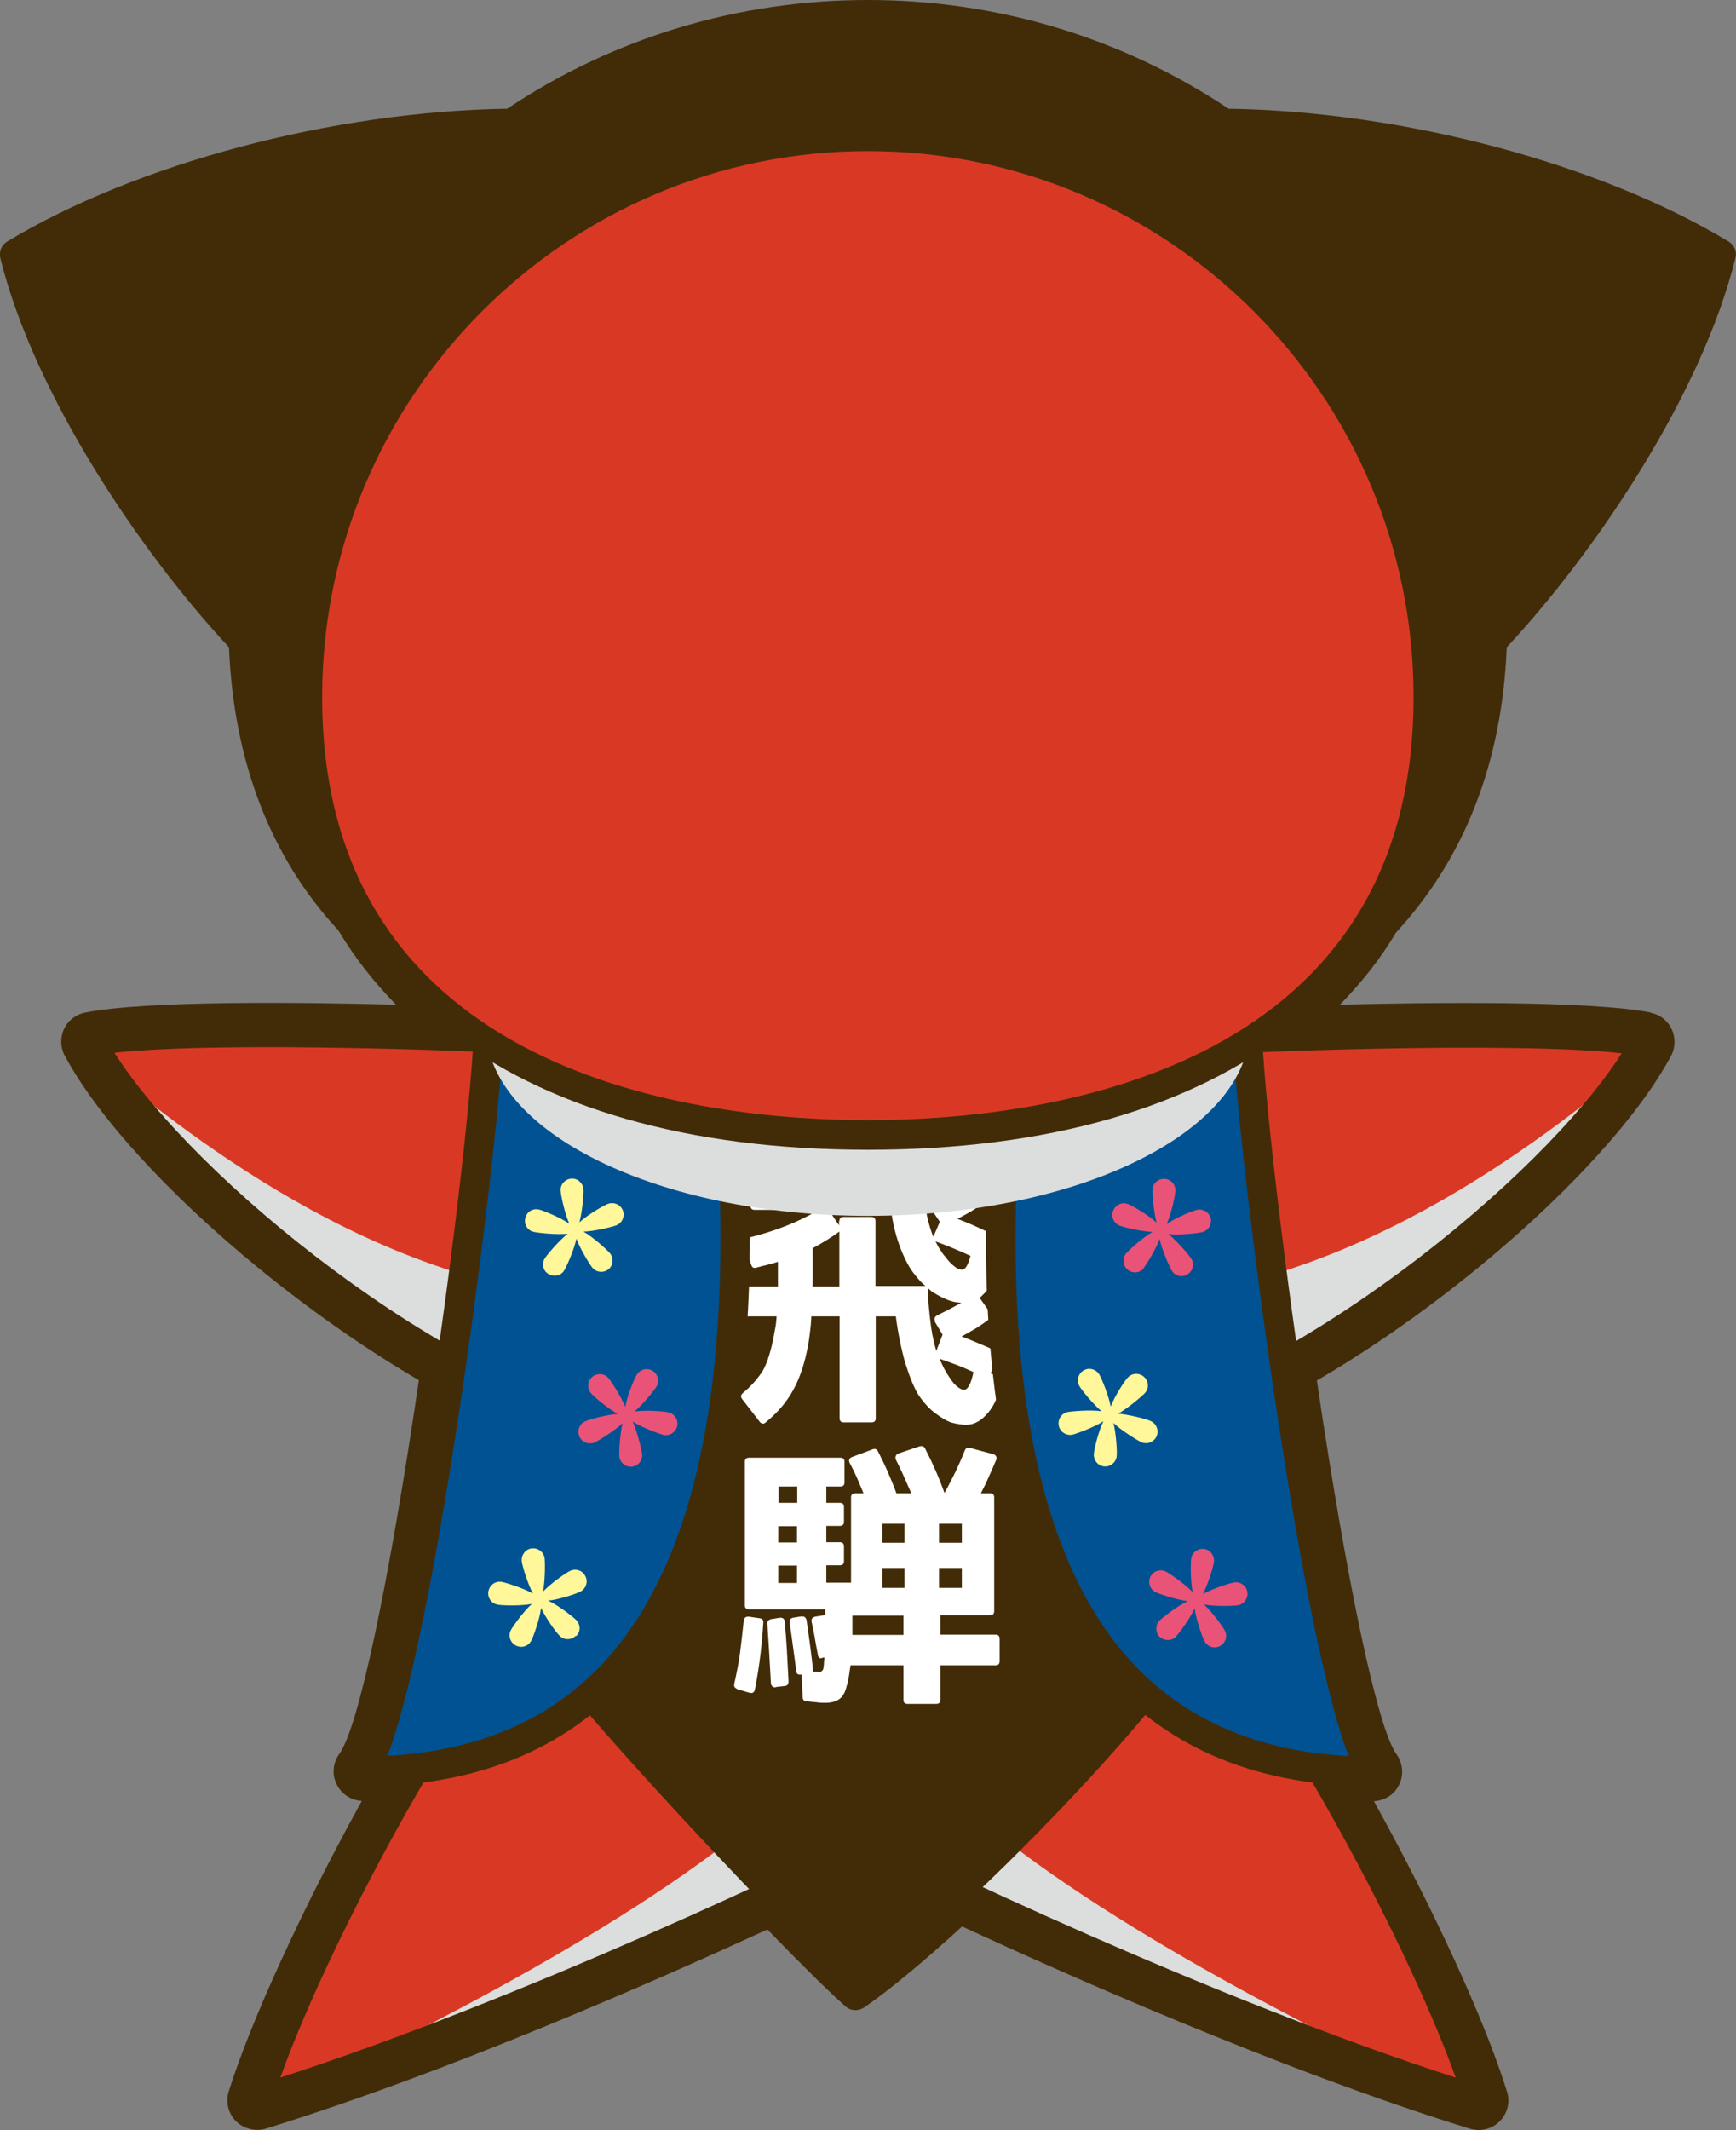
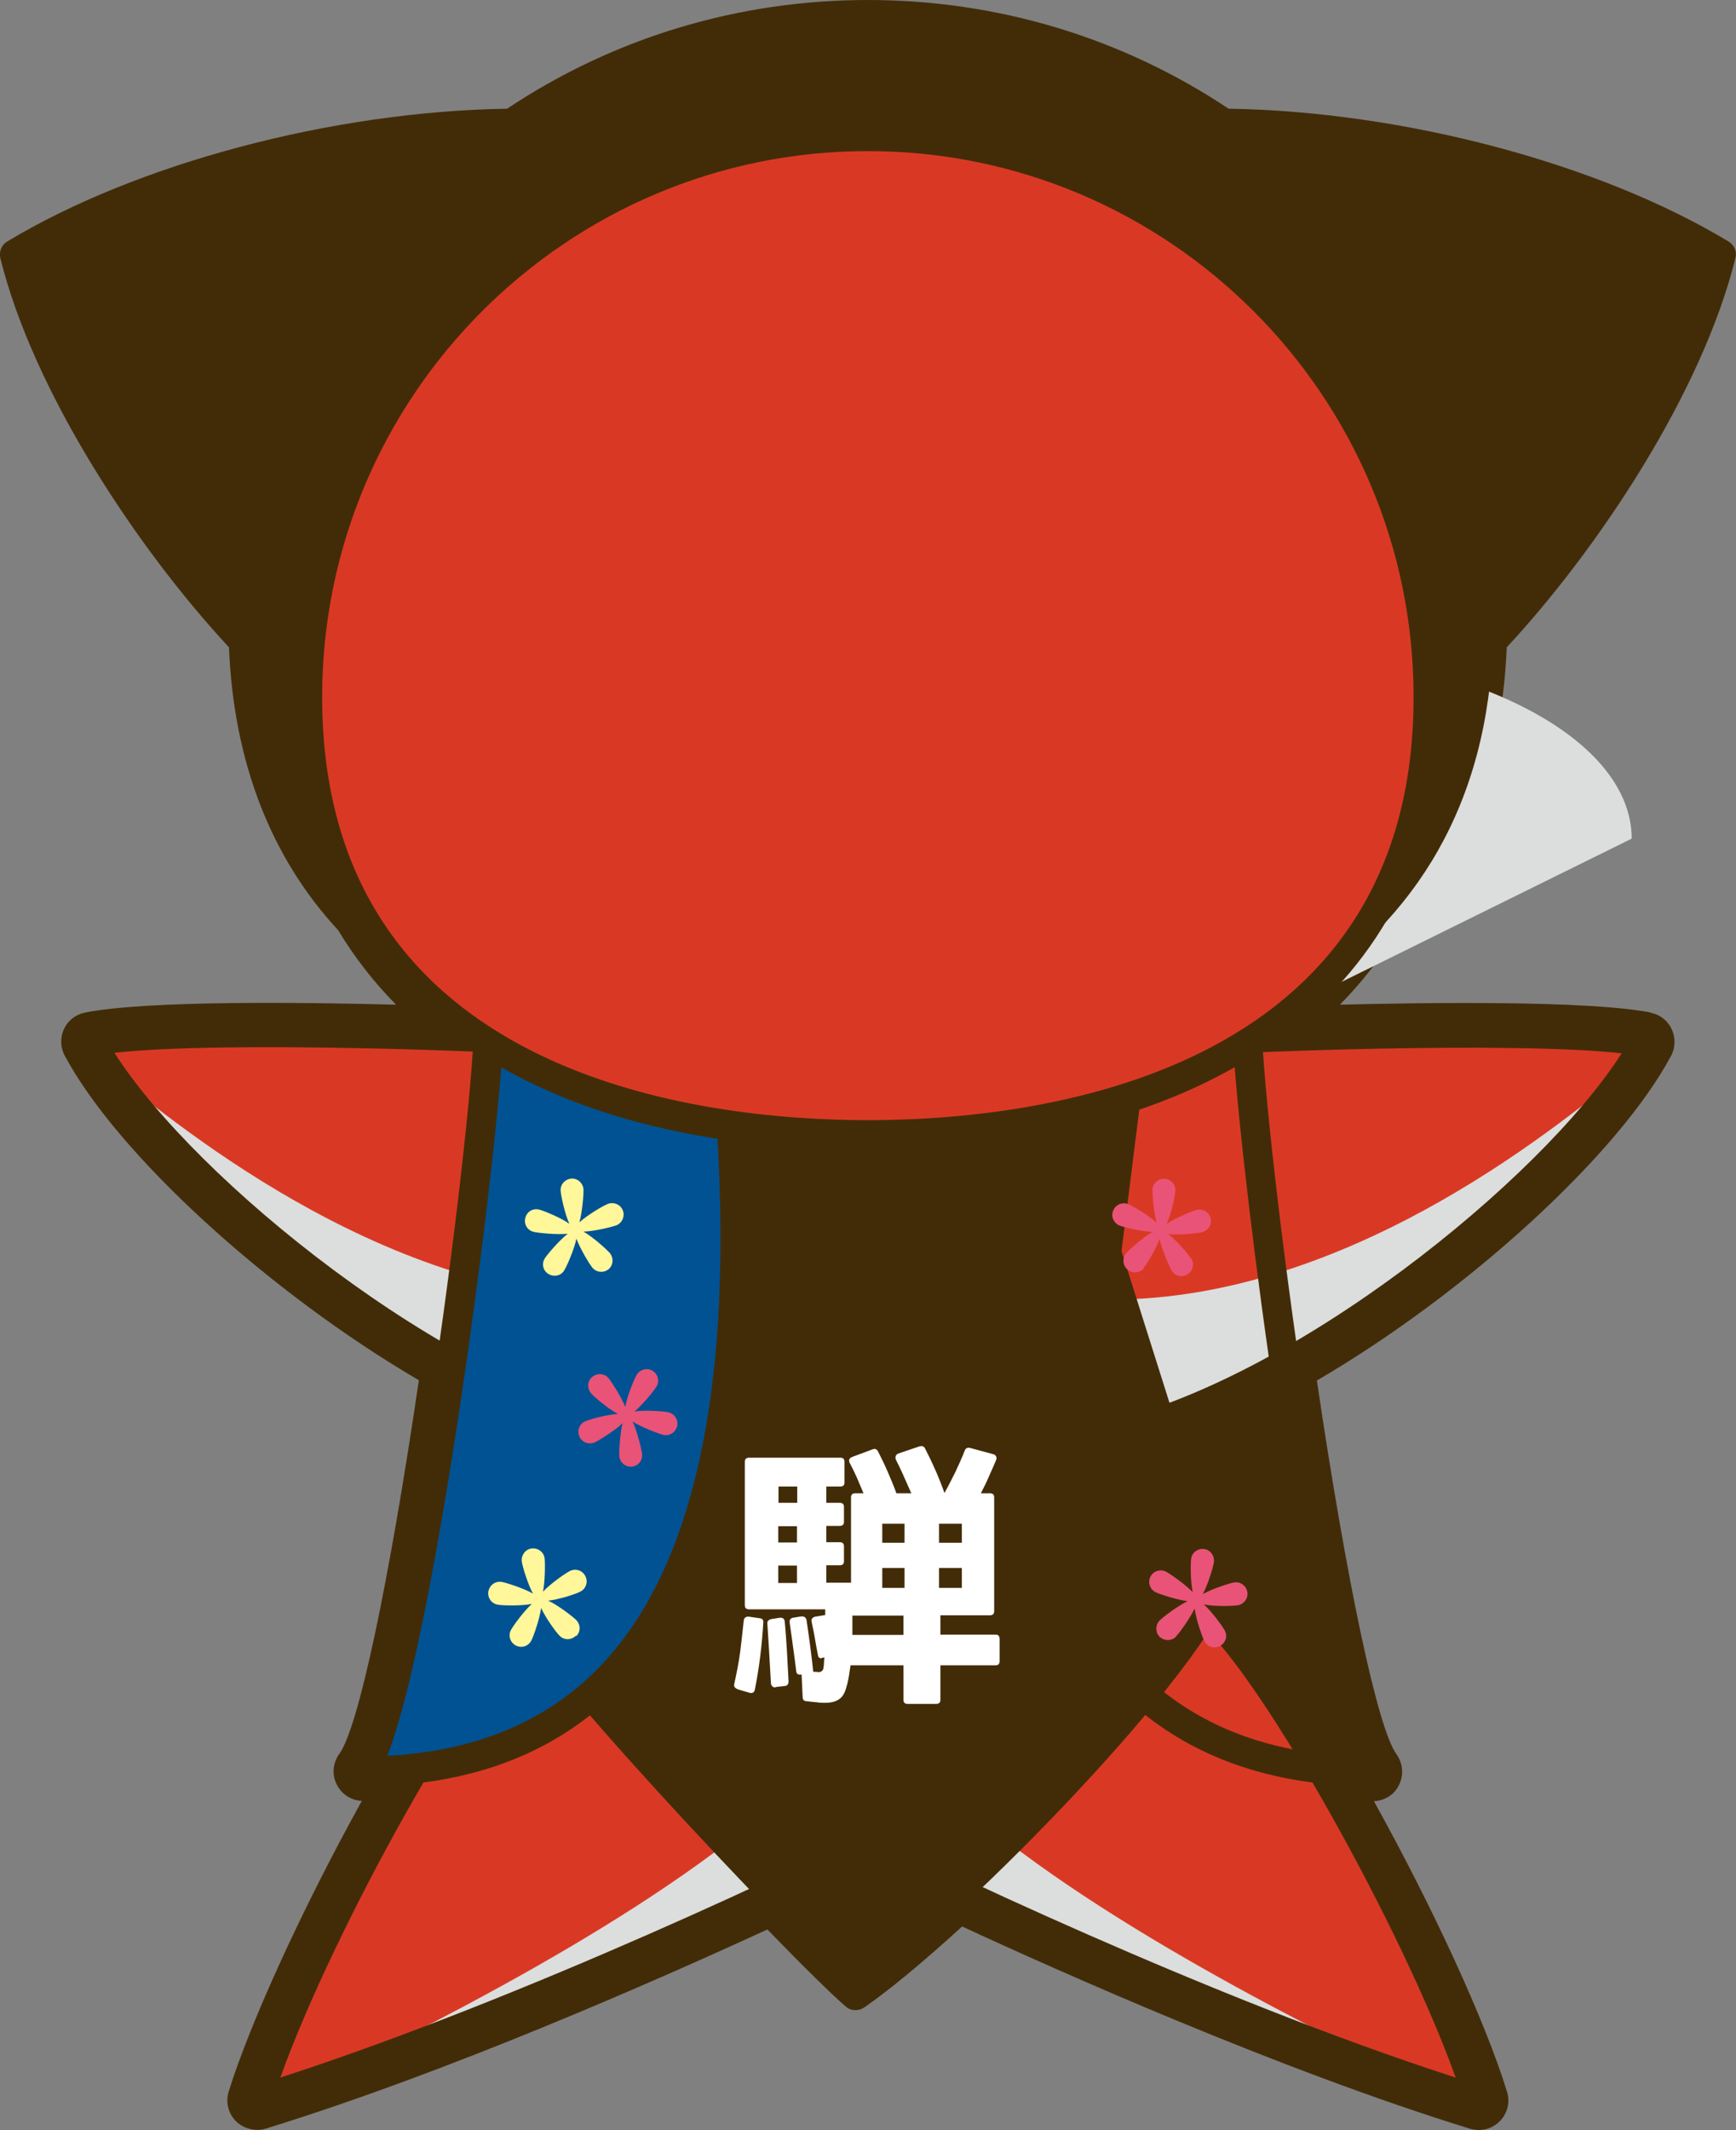
<svg xmlns="http://www.w3.org/2000/svg" viewBox="0 0 63.91 78.38">
  <rect x="0" y="0" width="63.91" height="78.38" fill="#808080" stroke="none" />
  <defs>
    <style>
      .cls-1 {
        fill: #fff;
      }

      .cls-2 {
        isolation: isolate;
      }

      .cls-3 {
        fill: #fff799;
      }

      .cls-4 {
        fill: #e95377;
      }

      .cls-5 {
        fill: #422c08;
      }

      .cls-6 {
        fill: #d93924;
      }

      .cls-7 {
        fill: #005293;
      }

      .cls-8 {
        fill: #dcdddd;
        mix-blend-mode: multiply;
      }
    </style>
  </defs>
  <g class="cls-2">
    <g id="_レイヤー_2" data-name="レイヤー 2">
      <g id="_レイヤー_2-2" data-name="レイヤー 2">
        <g>
          <path class="cls-5" d="M60.78,37.26c-2.29-.45-8.24-.37-11.45-.29.82-.84,1.52-1.73,2.06-2.65,2.54-2.75,3.91-6.28,4.08-10.5,3.33-3.58,7.19-9.35,8.42-14.33.06-.23-.04-.47-.25-.6-4.77-2.88-11.98-4.79-18.41-4.89-3.93-2.62-8.52-4-13.28-4s-9.35,1.38-13.28,4c-6.44.1-13.65,2.02-18.41,4.89-.2.12-.3.36-.25.6,1.23,4.98,5.09,10.75,8.42,14.33.17,4.22,1.55,7.75,4.02,10.41.59.98,1.3,1.9,2.13,2.74-3.45-.09-9.17-.16-11.45.29-.34.07-.63.29-.77.6-.15.31-.14.68.02.98,1.93,3.62,7.5,8.71,13.04,11.95-1.11,7.54-2.23,12.8-2.93,13.75-.24.34-.28.77-.09,1.13.18.36.53.58.92.6-2.16,3.9-4.09,8.1-4.9,10.69-.12.39-.02.81.27,1.1.29.29.76.38,1.09.27,6.71-2.07,14.32-5.42,18.47-7.33,1.35,1.39,2.42,2.44,2.89,2.84.18.16.45.17.66.04.89-.61,2.14-1.64,3.62-2.99,3.52,1.63,11.69,5.28,18.69,7.44.1.03.22.05.33.05.29,0,.56-.11.77-.32.29-.29.39-.71.27-1.09-.8-2.6-2.74-6.8-4.9-10.69.4-.02.75-.24.92-.59.19-.37.15-.8-.09-1.14-.69-.94-1.83-6.31-2.93-13.75,5.55-3.24,11.11-8.33,13.04-11.95.16-.3.17-.67.02-.98-.14-.31-.43-.54-.77-.6Z" />
          <g>
            <g>
              <g>
                <path class="cls-6" d="M19.38,59.32c-2.65,2.34-8.32,12.81-9.92,17.97,9.18-2.83,20.86-8.38,23.89-9.97" />
                <path class="cls-8" d="M33.35,67.32l-3.63-2.08c-4.42,4.51-13.03,8.9-18.15,11.37,8.78-2.96,18.99-7.82,21.79-9.29Z" />
                <path class="cls-5" d="M9.46,77.84c-.14,0-.28-.06-.39-.16-.14-.14-.19-.35-.13-.55,1.58-5.08,7.26-15.73,10.08-18.22.23-.2.57-.18.77.05.2.23.18.57-.05.77-2.32,2.04-7.45,11.23-9.42,16.72,8.9-2.88,19.71-8,22.77-9.61.27-.14.6-.04.74.23.14.27.04.6-.23.74-3.2,1.69-14.83,7.19-23.98,10.01-.05.02-.11.02-.16.02Z" />
              </g>
              <g>
                <path class="cls-6" d="M44.53,59.32c2.65,2.34,8.32,12.81,9.92,17.97-9.18-2.83-20.86-8.38-23.89-9.97" />
                <path class="cls-8" d="M30.56,67.32l3.63-2.08c4.42,4.51,13.03,8.9,18.15,11.37-8.78-2.96-18.99-7.82-21.79-9.29Z" />
                <path class="cls-5" d="M54.45,77.84c-.05,0-.11,0-.16-.02-9.15-2.82-20.78-8.33-23.98-10.01-.27-.14-.37-.47-.23-.74.14-.27.47-.37.74-.23,3.06,1.61,13.87,6.74,22.77,9.61-1.97-5.49-7.11-14.68-9.42-16.72-.23-.2-.25-.54-.05-.77.2-.23.54-.25.77-.05,2.82,2.48,8.5,13.14,10.08,18.22.06.19,0,.4-.13.55-.1.1-.24.16-.39.16Z" />
              </g>
            </g>
            <g>
              <g>
                <path class="cls-6" d="M3.34,38.33c3.33-.66,15.7-.19,18.88.1l1.84,14.63c-7.74-1.24-18.16-9.93-20.72-14.73Z" />
                <path class="cls-8" d="M24.06,53.06l-.73-5.24c-8.71.15-16.44-6.08-19.41-8.53,3.29,4.91,12.89,12.61,20.14,13.77Z" />
                <path class="cls-5" d="M24.06,53.6s-.06,0-.09,0c-7.91-1.27-18.44-9.99-21.11-15.01-.08-.15-.09-.33-.01-.49.07-.16.22-.27.39-.3,3.4-.67,15.84-.2,19.03.1.25.02.46.22.49.47l1.84,14.62c.02.17-.04.34-.16.46-.1.1-.24.15-.38.15ZM4.22,38.75c2.96,4.65,12.15,12.11,19.21,13.63l-1.69-13.45c-3.4-.27-13.6-.63-17.51-.19Z" />
              </g>
              <g>
                <path class="cls-6" d="M60.57,38.33c-3.33-.66-15.7-.19-18.88.1l-1.84,14.63c7.74-1.24,18.16-9.93,20.72-14.73Z" />
                <path class="cls-8" d="M39.85,53.06l.73-5.24c8.71.15,16.44-6.08,19.41-8.53-3.29,4.91-12.89,12.61-20.14,13.77Z" />
                <path class="cls-5" d="M39.85,53.6c-.14,0-.28-.05-.38-.15-.12-.12-.18-.29-.16-.46l1.84-14.62c.03-.25.24-.45.49-.47,3.2-.3,15.63-.77,19.03-.1.17.03.31.14.39.3.07.16.07.34-.01.49-2.68,5.02-13.2,13.74-21.11,15.01-.03,0-.06,0-.09,0ZM42.18,38.94l-1.69,13.45c7.06-1.53,16.24-8.98,19.21-13.63-3.91-.44-14.12-.08-17.51.19Z" />
              </g>
            </g>
            <path class="cls-5" d="M24.56,38.26l-5.92,20.94c2.05,3.3,11.27,12.86,12.86,14.23,3.53-2.39,12.29-11.27,13.77-14.8l-6.26-19.8-14.45-.57Z" />
            <g>
-               <path class="cls-1" d="M34.2,44.37c-.07-.1-.04-.18.07-.24.61-.27,1.13-.56,1.57-.87.09-.05.16-.03.22.04l.44.58c.07.09.06.16-.03.22-.17.13-.36.25-.57.38-.2.13-.42.25-.65.37.28.11.53.21.74.31.21.1.41.19.59.27.04.02.07.05.07.09,0,.04,0,.08,0,.11l-.32.66.31.12c.09.03.12.08.09.17-.09.42-.25.75-.46.98-.05.05-.09.09-.12.12-.03.03-.06.06-.09.07l.4.57c.07.08.06.15-.03.21-.14.11-.3.22-.47.33-.17.1-.36.21-.56.32.19.07.39.15.6.24.21.09.43.18.67.29.09.05.12.11.08.2l-.28.63.31.11c.07.03.1.08.09.16-.09.51-.26.9-.49,1.17-.25.3-.52.45-.81.45-.15,0-.33-.03-.53-.08-.17-.05-.37-.17-.6-.34-.23-.17-.43-.39-.62-.67-.16-.25-.32-.64-.49-1.17-.15-.53-.27-1.11-.35-1.73h-.74v3.75c0,.1-.05.15-.16.15h-1.01c-.11,0-.16-.05-.16-.15v-3.75h-1.04c-.01.22-.03.41-.05.58-.02.17-.04.31-.06.42-.12.69-.31,1.27-.57,1.73-.23.42-.56.81-1,1.17-.08.07-.15.06-.22-.02l-.65-.84c-.06-.08-.05-.15.03-.22.29-.24.53-.51.72-.8.09-.15.17-.34.24-.57.07-.23.14-.49.19-.8.03-.17.06-.3.07-.41.01-.11.02-.19.02-.24h-1.19c-.1,0-.15-.05-.15-.16v-.78c0-.11.05-.16.15-.16h1.24v-.12s0-.1,0-.17v-.62c-.09.03-.21.07-.34.1s-.29.07-.47.12c-.09.02-.14-.01-.17-.1l-.27-.77c-.03-.12,0-.19.11-.22,1.02-.25,1.9-.59,2.64-1.04h-2.36c-.1,0-.15-.05-.15-.16v-.82c0-.1.05-.15.15-.15h6.06c.11,0,.16.05.16.15,0,.41.05.8.12,1.16.03.16.07.31.11.44.04.13.08.26.13.37l.24-.55-.38-.56ZM30.9,47.33v-2.01c-.3.22-.63.42-.98.61v1.11c0,.12,0,.22-.01.3h.99ZM30.9,44.94c0-.11.05-.16.16-.16h1.01c.11,0,.16.05.16.16v2.38h1.84c-.13-.1-.25-.23-.38-.4-.09-.11-.19-.25-.28-.42-.09-.17-.18-.36-.26-.57-.08-.21-.15-.43-.21-.67-.06-.24-.11-.5-.14-.78h-2.32l.41.61v-.16ZM34.43,48.64s-.03-.09-.02-.14c.01-.04.05-.08.1-.1.34-.17.63-.32.88-.46-.05,0-.12-.02-.19-.02-.07-.01-.15-.03-.24-.06-.09-.03-.19-.08-.3-.13-.1-.05-.22-.12-.34-.19l-.15-.13c0,.25,0,.5.03.74.02.24.05.47.08.7.05.34.12.63.19.86l.23-.6-.29-.48ZM35.72,46.21c-.41-.19-.84-.37-1.28-.53.05.1.1.2.16.29.06.09.12.19.21.29.11.15.23.27.35.36.09.07.18.1.26.1.12,0,.22-.17.31-.51ZM35.84,50.49c-.2-.09-.4-.18-.61-.26-.21-.08-.42-.15-.64-.23.11.26.22.48.34.65.12.19.23.32.33.39.09.07.16.1.23.1.14,0,.26-.22.35-.66Z" />
              <path class="cls-1" d="M27.15,62.16s-.07-.04-.1-.07c-.02-.03-.03-.07-.02-.12.09-.41.17-.8.22-1.19.05-.39.09-.77.13-1.14.01-.11.08-.16.19-.15l.41.06c.09.01.13.07.12.16-.05.84-.15,1.66-.31,2.46-.02.11-.09.15-.2.12l-.44-.13ZM30.25,61.02c-.08.01-.13-.03-.14-.13-.03-.16-.07-.34-.1-.54-.03-.2-.08-.42-.13-.67-.02-.1.02-.16.13-.19l.37-.06v-.21h-2.8c-.11,0-.16-.05-.16-.15v-5.28c0-.1.05-.15.16-.15h3.36c.1,0,.15.05.15.15v.76c0,.1-.05.15-.15.15h-.52v.6h.49c.11,0,.16.05.16.15v.55c0,.1-.05.15-.16.15h-.49v.6h.49c.11,0,.16.05.16.16v.54c0,.1-.05.15-.16.15h-.49v.64h.91v-3.14c0-.1.05-.15.16-.15h.3c-.09-.21-.17-.4-.25-.59-.08-.18-.17-.36-.26-.53-.05-.11-.01-.18.1-.22l.75-.28c.08-.03.14-.01.19.07.13.26.26.52.37.78.11.26.22.51.31.77h.55c-.09-.21-.19-.42-.28-.63-.09-.21-.19-.41-.29-.61-.02-.05-.02-.09,0-.14.02-.04.05-.07.11-.09l.77-.26c.09-.02.15,0,.19.07.29.56.53,1.11.72,1.65.15-.27.28-.53.41-.79.12-.26.24-.52.34-.78.03-.08.1-.11.19-.09l.85.23c.05.01.09.04.11.08.02.04.02.09,0,.14-.09.22-.19.43-.28.64s-.19.4-.28.58h.33c.11,0,.16.05.16.15v4.18c0,.11-.05.16-.16.16h-1.82v.71h2.03c.1,0,.15.05.15.16v.82c0,.1-.05.15-.15.15h-2.03v1.27c0,.1-.05.15-.15.15h-1.06c-.1,0-.15-.05-.15-.15v-1.27h-1.95c-.01.09-.02.16-.03.2-.03.24-.07.44-.12.6-.04.16-.1.28-.17.36-.13.15-.34.22-.61.22-.09,0-.2,0-.31-.02-.11-.01-.24-.02-.38-.04-.08,0-.13-.04-.14-.13l-.04-.85h-.02c-.05.01-.1,0-.13-.02-.03-.03-.05-.07-.05-.13-.03-.26-.07-.54-.11-.83-.04-.29-.08-.61-.13-.94,0-.04,0-.08.02-.11.02-.03.06-.05.1-.06l.31-.05s.09,0,.12.02c.03.03.06.06.07.1.05.35.1.68.14,1,.04.32.08.62.11.92h.11s.06.01.09.01c.08,0,.14-.04.17-.12,0-.03.01-.07.02-.14,0-.07.01-.16.02-.28l-.11.02ZM28.56,62.09c-.05,0-.1,0-.13-.04-.03-.03-.05-.07-.05-.13-.04-.72-.08-1.45-.13-2.18,0-.04,0-.07.03-.1.03-.03.06-.05.11-.06l.31-.05c.11-.01.18.03.19.14.03.35.06.7.08,1.07.02.37.04.74.06,1.13,0,.1-.04.16-.13.17l-.35.04ZM29.35,54.7h-.69v.6h.69v-.6ZM28.65,56.16v.6h.69v-.6h-.69ZM28.65,57.61v.64h.69v-.64h-.69ZM31.38,59.45v.42c0,.12,0,.22,0,.29h1.88v-.71h-1.87ZM32.48,56.07v.7h.82v-.7h-.82ZM32.48,58.43h.82v-.73h-.82v.73ZM35.41,56.07h-.84v.7h.84v-.7ZM34.57,57.7v.73h.84v-.73h-.84Z" />
            </g>
            <g>
              <g>
                <g>
                  <path class="cls-7" d="M17.98,38.12c-.25,5.11-2.87,24.7-4.62,27.07,10.75,0,15.16-9.06,13.29-27.02l-8.67-.05Z" />
                  <path class="cls-5" d="M13.37,65.73c-.21,0-.39-.12-.49-.3-.09-.18-.07-.4.05-.57,1.61-2.18,4.25-21.39,4.51-26.77.01-.29.25-.52.54-.52h0l8.67.05c.28,0,.51.21.54.49,1.19,11.41-.18,19.38-4.06,23.69-2.35,2.6-5.63,3.93-9.77,3.93h0ZM18.5,38.66c-.35,5.28-2.49,21.47-4.24,25.95,3.4-.18,6.11-1.37,8.07-3.55,3.61-4.01,4.9-11.54,3.83-22.36l-7.66-.04Z" />
                </g>
                <path class="cls-4" d="M23.26,53.97c.23-.02.4-.23.38-.46-.02-.17-.18-.84-.35-1.2.34.22.97.45,1.13.49.23.05.45-.09.51-.32.05-.23-.09-.45-.32-.51-.16-.04-.85-.09-1.25-.03.31-.26.73-.78.81-.92.12-.2.05-.46-.15-.58-.2-.12-.46-.05-.58.15-.09.14-.35.78-.42,1.18-.15-.37-.51-.93-.62-1.06-.15-.18-.42-.19-.6-.04-.18.15-.19.42-.04.6.11.13.64.58.99.76-.4.02-1.05.2-1.2.27-.22.09-.31.34-.22.56.09.21.34.31.56.22.15-.07.74-.43,1.03-.71-.1.39-.13,1.06-.12,1.22.02.23.23.4.46.38Z" />
                <path class="cls-3" d="M21.21,60.21c.17-.16.17-.43,0-.6-.12-.12-.66-.54-1.03-.71.4-.04,1.04-.25,1.18-.33.21-.1.3-.36.19-.57-.1-.21-.36-.3-.57-.19-.15.07-.72.47-.99.76.08-.39.08-1.06.06-1.23-.03-.23-.25-.39-.48-.36-.23.03-.39.25-.36.48.02.17.22.83.41,1.18-.35-.2-.99-.4-1.15-.43-.23-.04-.45.12-.49.35-.04.23.11.45.35.49.17.03.86.05,1.25-.03-.3.27-.69.81-.77.96-.11.21-.03.46.18.57.21.11.46.03.57-.18.08-.15.31-.8.36-1.2.17.37.56.91.68,1.02.16.17.43.17.6,0Z" />
                <path class="cls-3" d="M22.4,46.71c.18-.15.2-.42.05-.6-.11-.13-.62-.59-.97-.79.4-.01,1.05-.17,1.21-.23.22-.09.32-.33.24-.55-.09-.22-.33-.32-.55-.24-.16.06-.76.41-1.05.68.11-.39.16-1.05.15-1.22-.02-.23-.22-.41-.45-.39-.23.02-.41.22-.39.45.01.17.15.84.32,1.21-.33-.23-.95-.48-1.11-.52-.23-.06-.46.08-.51.31-.06.23.08.46.31.51.16.04.85.11,1.25.07-.32.25-.75.76-.84.9-.13.2-.07.46.13.58.2.12.46.07.58-.13.09-.14.37-.77.45-1.17.14.38.49.95.59,1.07.15.18.42.2.6.05Z" />
              </g>
              <g>
                <g>
-                   <path class="cls-7" d="M45.93,38.12c.25,5.11,2.87,24.7,4.62,27.07-10.75,0-15.16-9.06-13.29-27.02l8.67-.05Z" />
                  <path class="cls-5" d="M50.54,65.73h0c-4.14,0-7.42-1.33-9.77-3.93-3.88-4.31-5.25-12.28-4.06-23.69.03-.28.26-.49.54-.49l8.67-.05h0c.29,0,.53.23.54.52.26,5.38,2.9,24.59,4.51,26.77.12.17.14.39.05.57-.09.18-.28.3-.49.3ZM37.75,38.71c-1.07,10.83.22,18.35,3.83,22.36,1.96,2.18,4.67,3.37,8.07,3.55-1.75-4.48-3.89-20.67-4.24-25.95l-7.66.04Z" />
                </g>
-                 <path class="cls-3" d="M41.11,53.58c.02-.16-.02-.83-.12-1.22.29.28.88.64,1.03.71.21.09.46,0,.56-.22.09-.21,0-.46-.22-.56-.15-.07-.8-.24-1.2-.27.35-.19.88-.64.99-.76.16-.18.14-.44-.04-.6-.18-.15-.44-.14-.6.04-.11.12-.48.68-.62,1.06-.07-.39-.33-1.03-.42-1.18-.12-.2-.38-.27-.58-.15-.2.12-.27.38-.15.58.08.14.5.66.81.92-.4-.06-1.09,0-1.25.03-.23.05-.37.28-.32.51.05.23.28.37.51.32.16-.04.79-.27,1.13-.49-.18.36-.34,1.03-.35,1.2-.02.23.15.44.38.46.23.02.44-.15.46-.38Z" />
                <path class="cls-4" d="M43.3,60.21c.12-.12.51-.66.68-1.02.05.4.28,1.05.36,1.2.11.21.36.29.57.18.21-.11.29-.36.18-.57-.08-.15-.47-.69-.77-.96.39.08,1.08.06,1.25.03.23-.04.39-.26.35-.49-.04-.23-.26-.39-.49-.35-.16.03-.8.23-1.15.43.19-.35.39-1.01.41-1.18.03-.23-.13-.45-.36-.48-.23-.03-.45.13-.48.36-.02.16-.03.83.06,1.23-.27-.29-.84-.68-.99-.76-.21-.1-.46-.02-.57.19-.1.21-.02.46.19.57.15.07.78.28,1.18.33-.36.17-.91.59-1.03.71-.16.17-.16.44,0,.6.17.16.44.16.6,0Z" />
                <path class="cls-4" d="M42.1,46.66c.11-.13.46-.7.59-1.07.08.39.36,1.02.45,1.17.12.2.39.26.58.13.2-.12.26-.39.13-.58-.09-.14-.52-.65-.84-.9.4.05,1.09-.03,1.25-.07.23-.06.36-.29.31-.51-.06-.23-.29-.36-.51-.31-.16.04-.78.29-1.11.52.17-.36.31-1.04.32-1.21.02-.23-.16-.44-.39-.45-.23-.02-.44.16-.45.39-.01.16.04.83.15,1.22-.29-.27-.89-.62-1.05-.68-.22-.09-.46.02-.55.24-.09.22.02.46.24.55.15.06.8.22,1.21.23-.35.2-.86.66-.97.79-.15.18-.13.45.05.6.18.15.45.13.6-.05Z" />
              </g>
            </g>
-             <path class="cls-8" d="M46.01,37.8c0,3.83-6.3,6.94-14.06,6.94s-14.06-3.11-14.06-6.94,6.29-6.94,14.06-6.94,14.06,3.11,14.06,6.94Z" />
+             <path class="cls-8" d="M46.01,37.8s-14.06-3.11-14.06-6.94,6.29-6.94,14.06-6.94,14.06,3.11,14.06,6.94Z" />
            <path class="cls-5" d="M54.97,22.94c0,12.37-10.31,17.49-23.02,17.49s-23.02-5.12-23.02-17.49S19.24.54,31.95.54s23.02,10.03,23.02,22.39Z" />
            <g>
              <path class="cls-5" d="M11.01,25.53C7.84,23.08,2.07,15.54.55,9.36c5.7-3.44,16.11-5.98,24.1-4.33" />
              <path class="cls-5" d="M52.9,25.53c3.16-2.45,8.94-10,10.46-16.17-5.7-3.44-16.11-5.98-24.1-4.33" />
            </g>
            <g>
              <path class="cls-6" d="M52.59,25.65c0,11.39-9.24,16.12-20.63,16.12s-20.63-4.72-20.63-16.12S20.56,5.02,31.95,5.02s20.63,9.24,20.63,20.63Z" />
              <path class="cls-5" d="M31.95,42.31c-13.26,0-21.18-6.23-21.18-16.66,0-11.68,9.5-21.18,21.18-21.18s21.18,9.5,21.18,21.18c0,10.43-7.92,16.66-21.18,16.66ZM31.95,5.56c-11.08,0-20.09,9.01-20.09,20.09,0,14.05,14.05,15.57,20.09,15.57s20.09-1.52,20.09-15.57c0-11.08-9.01-20.09-20.09-20.09Z" />
            </g>
          </g>
        </g>
      </g>
    </g>
  </g>
</svg>